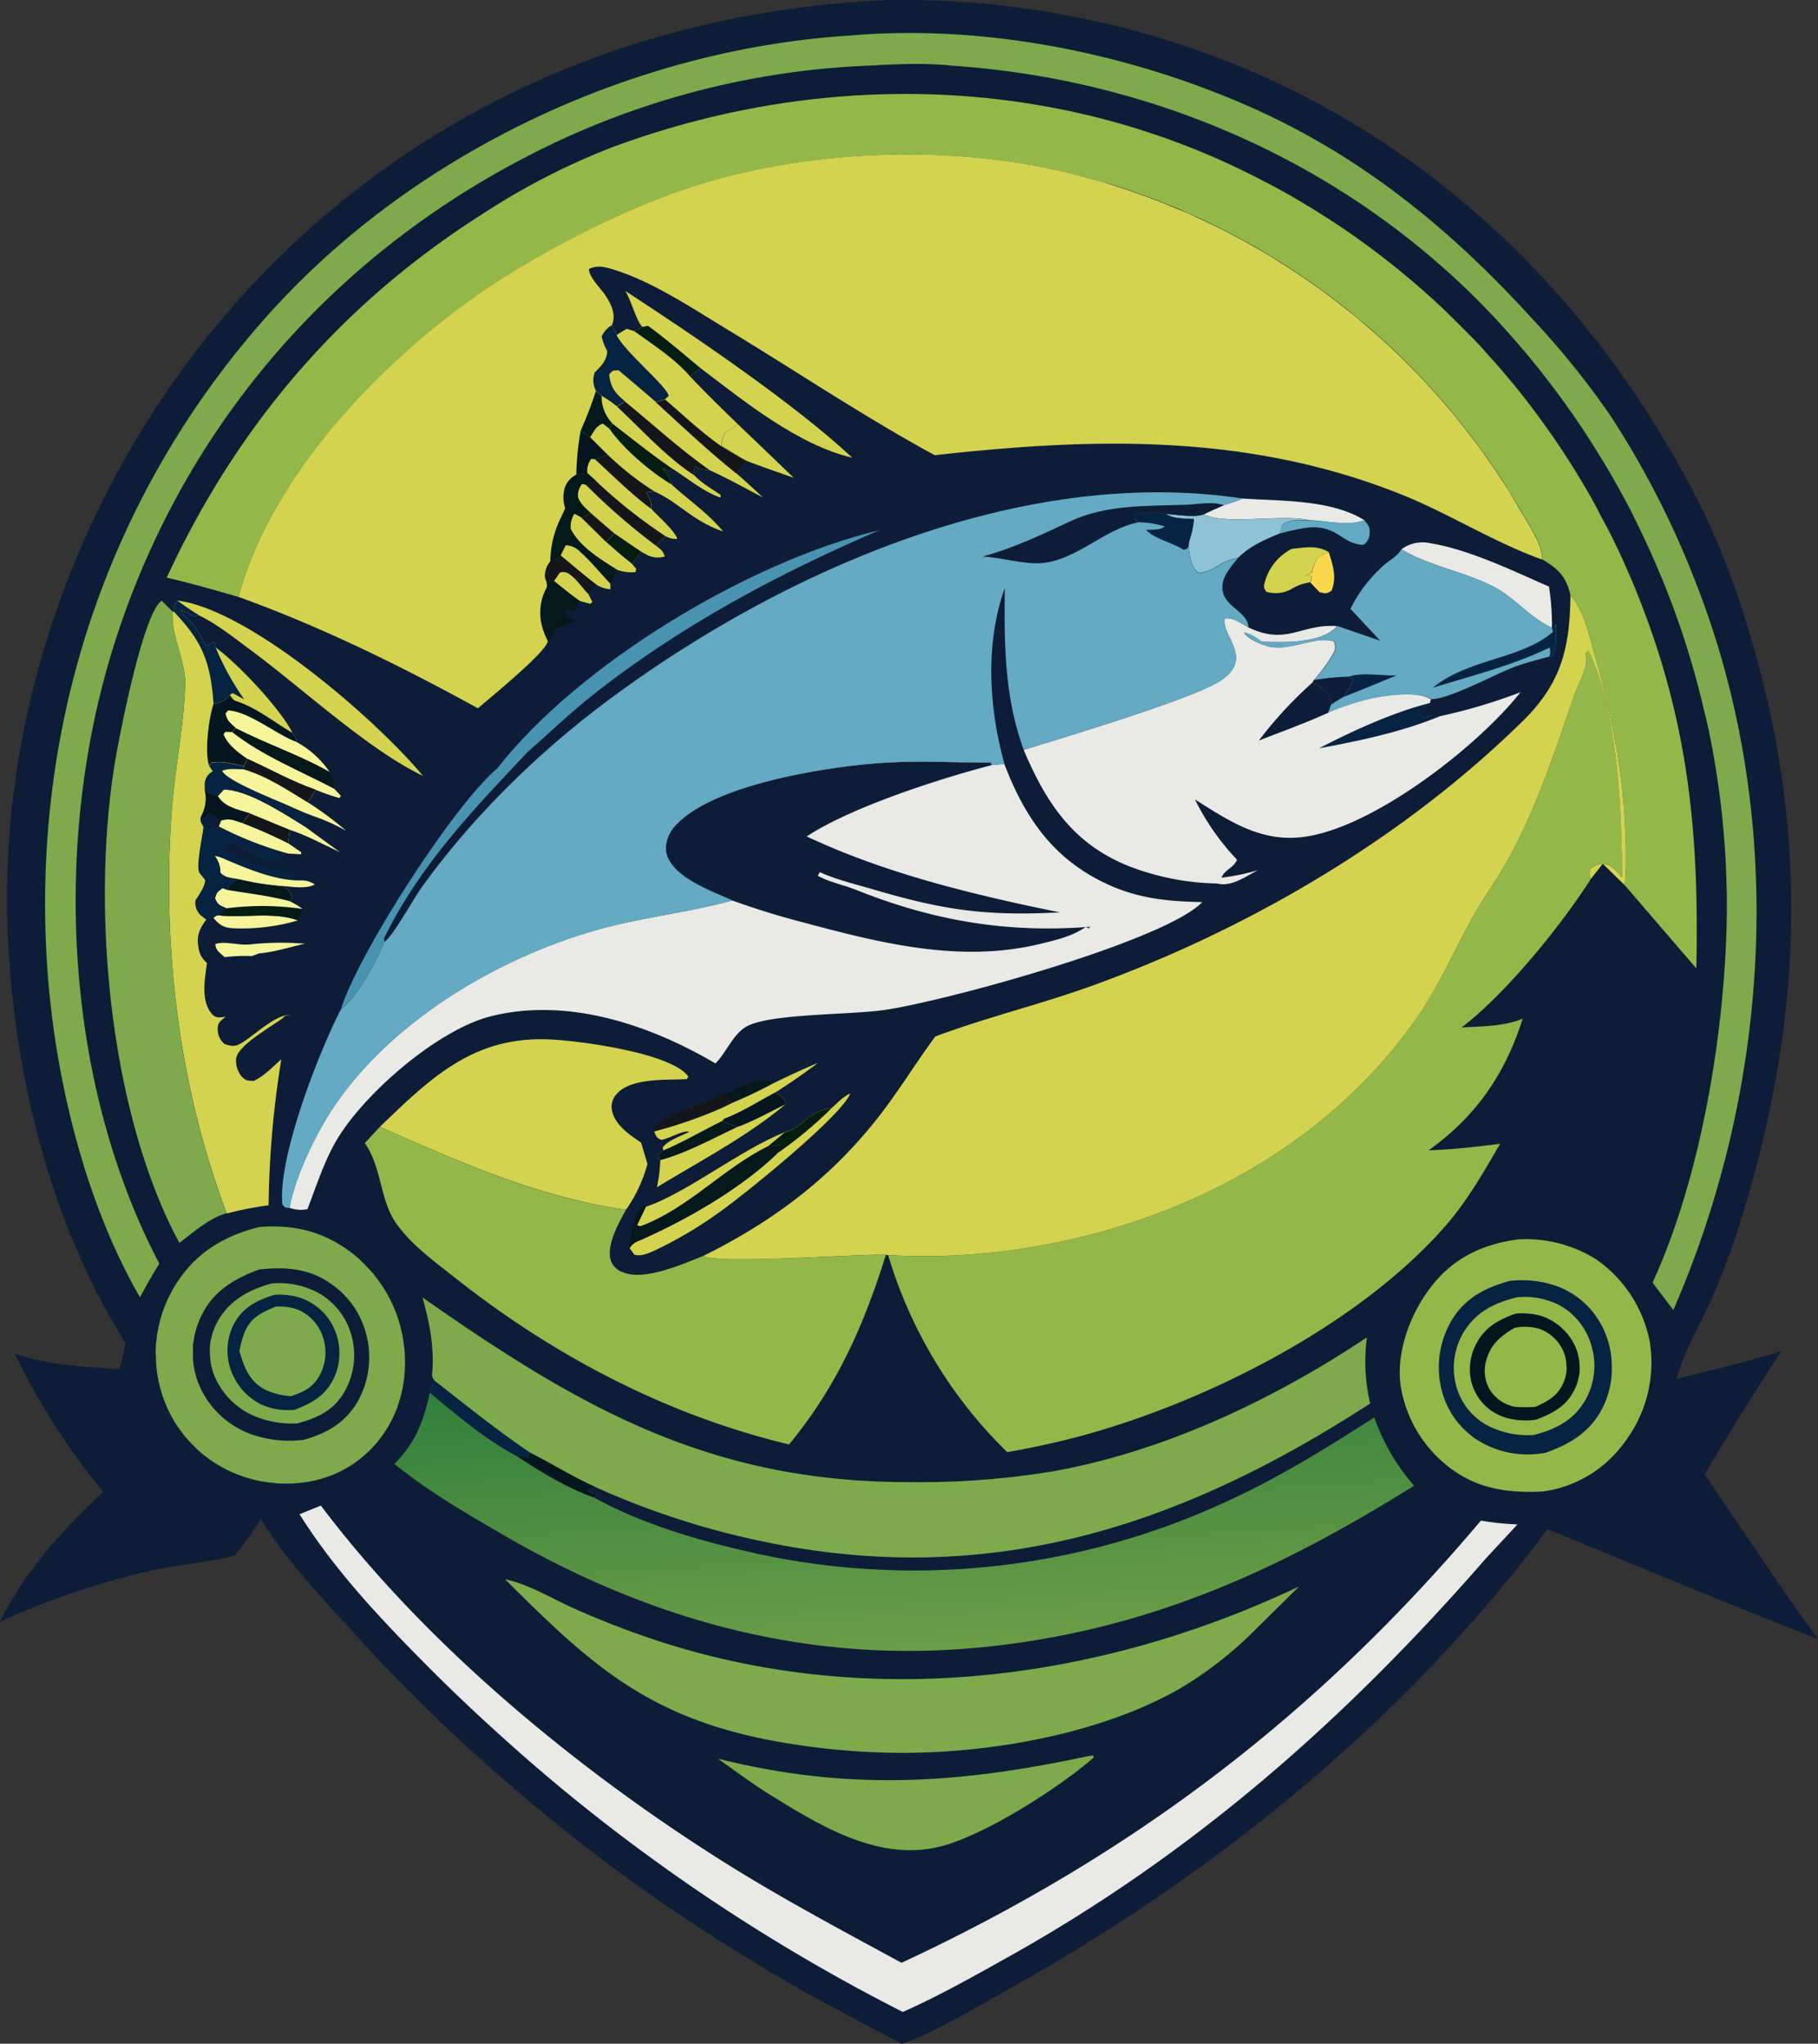
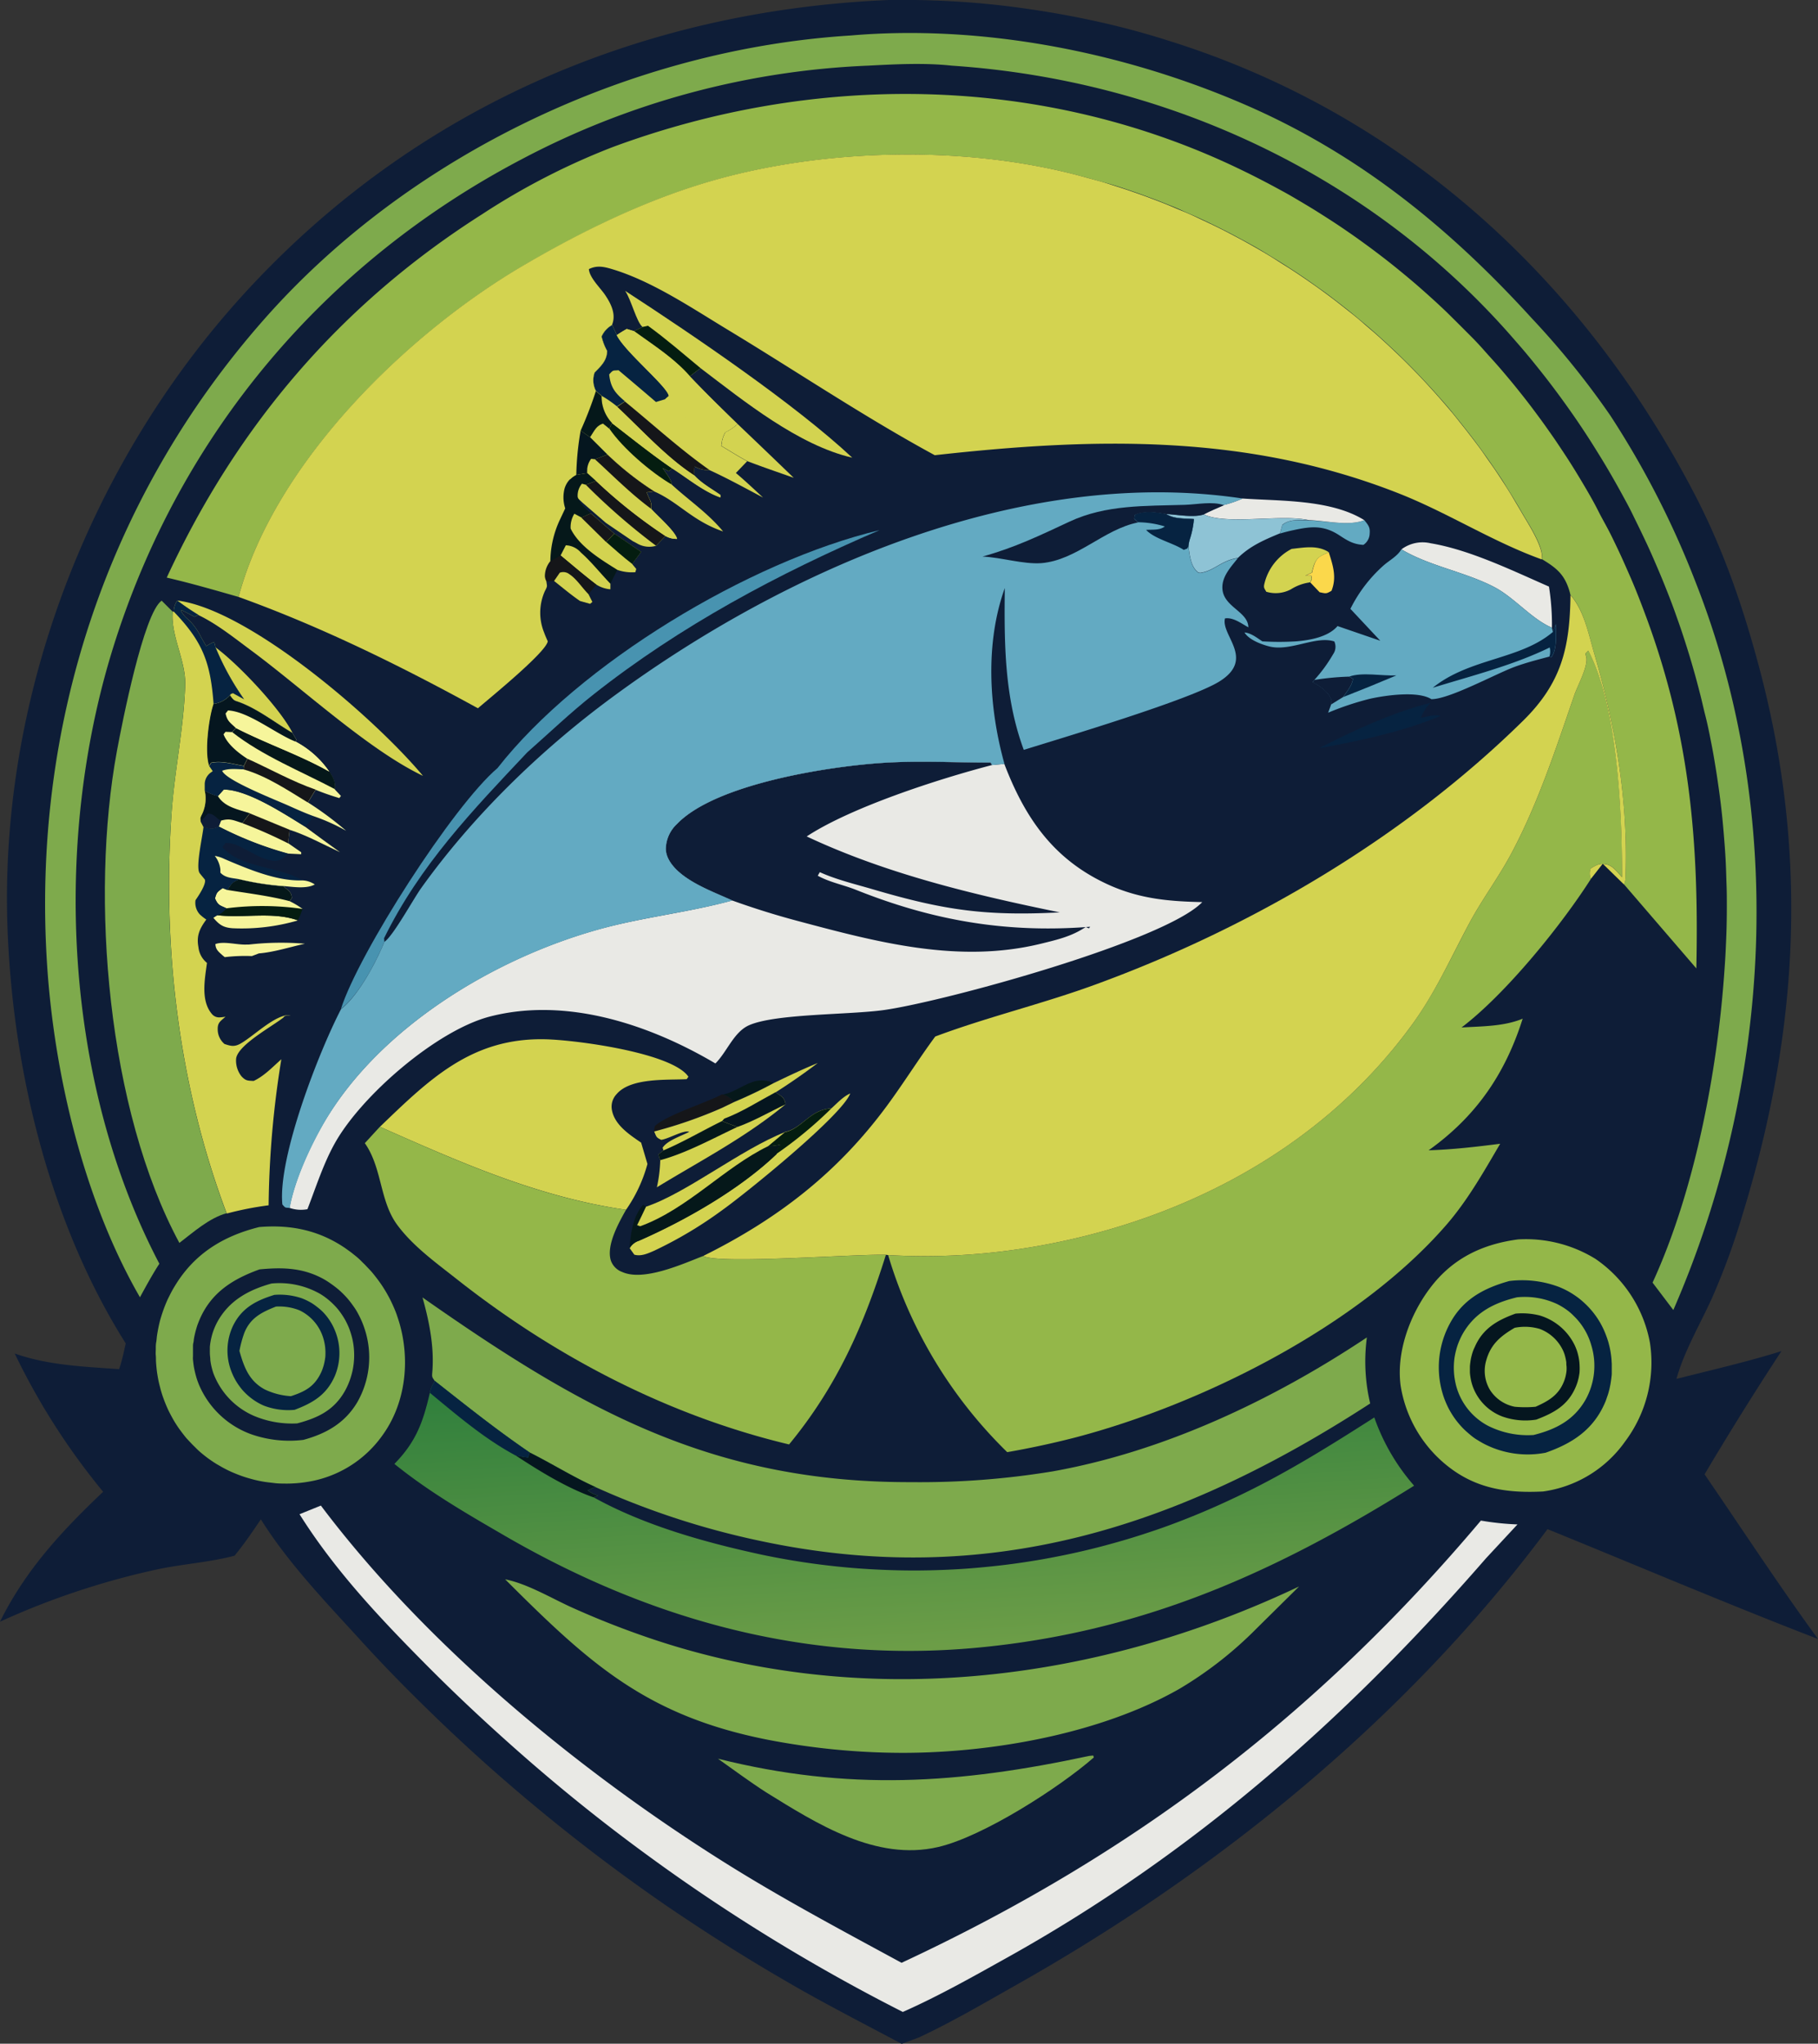
<svg xmlns="http://www.w3.org/2000/svg" viewBox="0 0 388.68 436.97">
  <rect x="0" y="0" width="388.68" height="436.97" fill="#333333" stroke="none" />
  <defs>
    <style>.cls-1{fill:#0e1d37;}.cls-2{fill:#05181a;}.cls-3{fill:#f6f59b;}.cls-4{fill:#fbd84b;}.cls-5{fill:#151619;}.cls-6{fill:#041d10;}.cls-7{fill:#63aac2;}.cls-8{fill:#d3d350;}.cls-9{fill:#e9e9e5;}.cls-10{fill:#05161f;}.cls-11{fill:#062341;}.cls-12{fill:#8ec3d5;}.cls-13{fill:#4893b0;}.cls-14{fill:#7eaa4c;}.cls-15{fill:#94b749;}.cls-16{fill:url(#linear-gradient);}</style>
    <linearGradient id="linear-gradient" x1="191.86" y1="-376.37" x2="195.62" y2="-435.56" gradientTransform="matrix(1, 0, 0, -1, 0, -83.4)" gradientUnits="userSpaceOnUse">
      <stop offset="0" stop-color="#31803d" />
      <stop offset="1" stop-color="#6c9d47" />
    </linearGradient>
  </defs>
  <g id="Слой_2" data-name="Слой 2">
    <g id="Layer_1" data-name="Layer 1">
      <path class="cls-1" d="M190.06,0q7.62-.11,15.21.38T220.4,2q7.53,1.1,14.95,2.77t14.69,4c49.77,15.6,88.22,50.81,112.12,96.63,6.07,11.62,10.21,23.52,13.63,36.13,10.9,40.07,9,78.2-3.14,117.82a152.09,152.09,0,0,1-6.55,18c-2.48,5.53-5.7,10.91-7.46,16.72l-.23.76c7.5-1.91,15.06-3.63,22.45-5.94q-8.52,13-16.43,26.34c8.05,11.75,15.86,23.7,24.25,35.21-19.38-7.48-38.58-15.66-57.83-23.49-29.92,40.18-70,72.85-113.41,97.36-6.91,3.9-13.85,8-21,11.33L192.78,437c-8.67-4.62-17.49-9.11-25.95-14.11q-6.29-3.67-12.44-7.58t-12.14-8q-6-4.14-11.83-8.49t-11.51-8.93q-5.67-4.57-11.17-9.35t-10.81-9.77q-5.31-5-10.43-10.16T76.45,350c-7.2-7.87-15-16.06-20.68-25.15-1.79,2.67-3.58,5.28-5.61,7.77C45,334,39.37,334.38,34.1,335.45A165.15,165.15,0,0,0,0,346.74c5.42-11,13.24-19.43,22.05-27.78A145.56,145.56,0,0,1,3.15,289.4c7.19,2.53,14.79,2.81,22.32,3.34.61-1.77,1-3.67,1.41-5.5C10.85,261.83,3,229.89,1.67,200.06c-2.28-50,17.14-100.95,50.92-137.7C88.73,23.05,137,2.23,190.06,0Z" />
      <path class="cls-2" d="M154.36,234c1.59,0,4.37-1.85,6-2.45a6.1,6.1,0,0,1,5,0,93.41,93.41,0,0,1-8.46,4A4.64,4.64,0,0,0,154.36,234Z" />
      <path class="cls-3" d="M48.05,204.65c-.19-.16-.39-.31-.58-.48-.81-.74-1.37-1.18-1.42-2.31,1.76-.68,4.64.19,6.65.1l.49,0a60.61,60.61,0,0,1,12-.18c-3.15.69-6.66,1.82-9.84,2.07l-1.5.57A37.05,37.05,0,0,0,48.05,204.65Z" />
      <path class="cls-3" d="M46.42,195.67c5.74.71,11.83-.83,17.3,1.12a42.71,42.71,0,0,1-14,1.68c-2-.15-2.85-.74-4.14-2.28Z" />
      <path class="cls-4" d="M284.08,118.06c.89,2.81,1.75,5.36.59,8.26-1.18.69-1.18.58-2.54.31l-2-2.1c.45-.92.38-.44.22-1.44h-1.24l1.41-.66a11.72,11.72,0,0,1,.43-1.59C281.56,119,282.47,118.83,284.08,118.06Z" />
      <path class="cls-5" d="M154.36,234a4.64,4.64,0,0,1,2.57,1.59l-2.65,1.28a97,97,0,0,1-14.51,5.05l.25-1.17C142.76,238.31,150.74,235.88,154.36,234Z" />
      <path class="cls-6" d="M48.41,194.16a60.38,60.38,0,0,1,16.28.13,22.28,22.28,0,0,1-1,2.5c-5.47-1.95-11.56-.41-17.3-1.12A5,5,0,0,0,48.41,194.16Z" />
      <path class="cls-7" d="M291.69,111.21c.77,1,1.26,1.46,1.14,2.81a3,3,0,0,1-1.34,2.48c-2.19-.11-3.44-.93-5.2-2.08-3.31-2.15-6-1.89-9.75-1.07-1,.21-1.93.45-2.88.73l.48-1.8c1.6-1.38,3.65-1,5.69-1C283.4,111.3,288.34,112.56,291.69,111.21Z" />
      <path class="cls-8" d="M157.69,90.65q6,5.71,12,11.51c-3.29-1.17-6.62-2.29-9.88-3.55-1.89-1-3.72-2.18-5.56-3.26a6.53,6.53,0,0,1,.83-2.92,11.63,11.63,0,0,0,2.09-1.31Z" />
      <path class="cls-3" d="M46.56,170.22l1.26-1.4c5.1,0,13,5.24,17.36,7.91q3.73,2.76,7.51,5.48c-3.52-1.63-7.08-3.6-10.77-4.79l-8.51-3.5C50.89,173.11,48,172.62,46.56,170.22Z" />
      <path class="cls-8" d="M46.06,138.4c4.88,3.59,13.78,13,16.49,18.31-3.87-2.24-7.79-5.43-12-6.79-.75-.24-.89-.66-1.38-1.26.16-.37,0-.15.62-.47l2.39,1.31A57.3,57.3,0,0,1,46.06,138.4Z" />
-       <path class="cls-2" d="M116.83,124.29l1.63-.07c1.82,1.44,3.62,3,5.53,4.28l-1.32,2.06-1.62-.48-.44.71a2.32,2.32,0,0,0,1.78,1.7,4.3,4.3,0,0,0,1.13.18l-.23.72,0-.57a24.6,24.6,0,0,0-4.26,1.64c-.66.46-.84,1.93-1.91,2.69-.27-.61-.55-1.22-.77-1.85a11.24,11.24,0,0,1,.17-8.92C117.11,125.26,117,125.44,116.83,124.29Z" />
      <path class="cls-3" d="M51.22,188a58.92,58.92,0,0,0,9.38,1.51c1,.88,1.73,1.16,1.79,2.5l-.47.67a18,18,0,0,1,2.77,1.66,60.38,60.38,0,0,0-16.28-.13c-1.45-.68-1.78-.6-2.45-2.12.37-1.36.49-1.35,1.63-2.21l1,.4C49.57,188.82,49.65,188.58,51.22,188Z" />
      <path class="cls-2" d="M51.22,188a58.92,58.92,0,0,0,9.38,1.51c1,.88,1.73,1.16,1.79,2.5l-.47.67c-4.3-1.13-8.93-1.68-13.32-2.4C49.57,188.82,49.65,188.58,51.22,188Z" />
      <path class="cls-8" d="M276.15,117.36c2.68-.29,5.53-.86,7.93.7-1.61.77-2.52,1-3.17,2.77a11.72,11.72,0,0,0-.43,1.59l-1.41.66h1.24c.16,1,.23.52-.22,1.44A10.12,10.12,0,0,0,276,126a6.9,6.9,0,0,1-5.28.52c-.34-.64-.6-.81-.43-1.57A11.33,11.33,0,0,1,276.15,117.36Z" />
      <path class="cls-8" d="M165.39,231.59c3.12-1.5,6.24-3,9.44-4.3-2.94,2.23-5.91,4.3-9,6.26-3.53,1.88-7.21,4.25-10.95,5.64l-.48.52c-4.16,2-8.29,4.48-12.54,6.29l-.2-.59c.94-1.54,4-2.52,5.7-3.41-1.15-.48-4.43,1.52-6,1.71-1.1-.53-1-.63-1.5-1.78a97,97,0,0,0,14.51-5.05l2.65-1.28A93.41,93.41,0,0,0,165.39,231.59Z" />
      <path class="cls-9" d="M265.65,106.59c8.14.56,18.64.19,25.8,4.48l.24.14c-3.35,1.35-8.29.09-11.86,0-6-1.33-17.74,1.12-22.51-1.25,1.41-.75,2.9-1.35,4.36-2A23.41,23.41,0,0,0,265.65,106.59Z" />
      <path class="cls-3" d="M43.74,169a8.72,8.72,0,0,0,2.82,1.18c1.43,2.4,4.33,2.89,6.85,3.7l8.51,3.5-.34,2.89,2.81,1.95,0,.43-2.76-.14a75.8,75.8,0,0,1-14.82-5.79c-1.47.65-1.76.43-3.29.08l-.6-1.16c0-.87-.12-.63.15-1.29A7.74,7.74,0,0,0,43.74,169Z" />
      <path class="cls-5" d="M53.41,173.92l8.51,3.5-.34,2.89A101.1,101.1,0,0,0,51.81,176Z" />
      <path class="cls-10" d="M43.74,169a8.72,8.72,0,0,0,2.82,1.18c1.43,2.4,4.33,2.89,6.85,3.7l-1.6,2.1c-1.89-.58-2.63-1.08-4.58-.51l-.47,1.25c-1.47.65-1.76.43-3.29.08l-.6-1.16c0-.87-.12-.63.15-1.29A7.74,7.74,0,0,0,43.74,169Z" />
      <path class="cls-1" d="M42.87,175.68l1.64-1.78c1.5.25,1.53.92,2.72,1.61l-.47,1.25c-1.47.65-1.76.43-3.29.08Z" />
      <path class="cls-11" d="M44.73,163.82l.46-.74c2.21-.51,4.74.3,7,.67l-.07.75c4.85,1.37,9.46,4.47,13.72,7.07A70.27,70.27,0,0,1,74,177.63a41.64,41.64,0,0,0-7-3.14,9,9,0,0,1-1.78,2.24c-4.33-2.67-12.26-7.93-17.36-7.91l-1.26,1.4A8.72,8.72,0,0,1,43.74,169c0-.5,0-1,0-1.49A3.12,3.12,0,0,1,45,165.2l.44-.32Z" />
      <path class="cls-3" d="M67,174.49c-1.76-.64-3.49-1.41-5.2-2.18-2.54-1.16-13.51-5.41-14.3-7.51,1.44-.56,3.09-.33,4.62-.3,4.85,1.37,9.46,4.47,13.72,7.07A70.27,70.27,0,0,1,74,177.63,41.64,41.64,0,0,0,67,174.49Z" />
      <path class="cls-8" d="M126.14,93.47c.87-1.25,1.29-2.45,2.79-2.91l1.34,1.08.58-1.2c4.25,3.27,8.47,6.64,12.88,9.69l-.75.62-1.31-.66c.63,1,1.87,2.37,1.92,3.5,3.61,3.32,7.6,6,10.77,9.76l.24.28c-6.56-2.23-9.56-6.3-14.73-8.55a65,65,0,0,1-10-7.88Q128,95.33,126.14,93.47Z" />
      <path class="cls-6" d="M130.27,91.64l.58-1.2c4.25,3.27,8.47,6.64,12.88,9.69l-.75.62-1.31-.66c.63,1,1.87,2.37,1.92,3.5C139.17,101,133.18,95.89,130.27,91.64Z" />
      <path class="cls-8" d="M154.84,239.19c3.74-1.39,7.42-3.76,10.95-5.64,1.15.81,1.91,1,2.14,2.43,0,.05,0,.1,0,.15-8.55,7.08-18.1,12-27.49,17.73a31,31,0,0,0,.72-5.8,6,6,0,0,1-.36-1.25l1-.81c4.25-1.81,8.38-4.24,12.54-6.29Z" />
      <path class="cls-2" d="M154.36,239.71c1.1.43,2.19.86,3.31,1.24-5.29,2.47-10.88,5.58-16.52,7.11a6,6,0,0,1-.36-1.25l1-.81C146.07,244.19,150.2,241.76,154.36,239.71Z" />
      <path class="cls-10" d="M154.84,239.19c3.74-1.39,7.42-3.76,10.95-5.64,1.15.81,1.91,1,2.14,2.43,0,.05,0,.1,0,.15-3.34,1.58-6.79,3.59-10.25,4.82-1.12-.38-2.21-.81-3.31-1.24Z" />
      <path class="cls-8" d="M177.73,237c1.22-1.09,2.55-2.57,4.05-3.2-1.83,4.79-22.4,21.39-27.22,24.83a87.7,87.7,0,0,1-14.68,8.78c-1.32.58-2.83,1.28-4.27.85l-1-1.4a3.56,3.56,0,0,1,2-1.6c9.92-4.35,21.53-11,29.44-18.55,0-1.11.25-1.14.87-2a10.72,10.72,0,0,1-2,.32l-.7,0,3.58-3C171.45,241.35,173.2,237.19,177.73,237Z" />
      <path class="cls-6" d="M167.8,242.08c3.65-.73,5.4-4.89,9.93-5.07A87.91,87.91,0,0,1,166,246.72c0-1.11.25-1.14.87-2a10.72,10.72,0,0,1-2,.32l-.7,0Z" />
      <path class="cls-9" d="M299.62,117.46a7.54,7.54,0,0,1,6.26-1.3c8.35,1.39,17.53,5.87,25.28,9.26a51.79,51.79,0,0,1,.64,8.79c-4.33-1.83-8-6.42-12.33-8.69C313.17,122.24,305.64,121.06,299.62,117.46Z" />
      <path class="cls-12" d="M249.25,109.87c2.32.13,5.9.82,8.07.11,4.77,2.37,16.51-.08,22.51,1.25-2,0-4.09-.33-5.69,1l-.48,1.8c-3.36,1.4-6.36,2.67-9,5.26-3.36.46-5.12,2.71-7.75,3.12a.87.87,0,0,1-1-.27c-1.37-1.18-1.58-3.68-1.83-5.36a7.54,7.54,0,0,1,.34-1.67,19,19,0,0,0,.83-4.15c-1.68-.15-3.94,0-5.44-.82C249.62,110.09,249.44,110,249.25,109.87Z" />
      <path class="cls-11" d="M46.76,176.76a75.8,75.8,0,0,0,14.82,5.79c-1.17,1-1.63,1.64-3.25,1.48-3.45-.34-7.13-4-10.14-3.8l-.62.92c3.81,4.45,12.39,4.12,17.09,7.1a5.09,5.09,0,0,1,2.64.87c-1.79,1-4.74.5-6.7.34A58.92,58.92,0,0,1,51.22,188c-1.57.63-1.65.87-2.62,2.28l-1-.4c-1.14.86-1.26.85-1.63,2.21.67,1.52,1,1.44,2.45,2.12a5,5,0,0,1-2,1.51l-.83.52-1.46.42a10.08,10.08,0,0,1-1.43-1.14,3.68,3.68,0,0,1-.88-3c.48-.78,2.29-3.44,2-4.4,0-.06-1.13-1.4-1.18-1.49-.77-1.43.71-7.87.88-9.74C45,177.19,45.29,177.41,46.76,176.76Z" />
      <path class="cls-3" d="M51.22,188c-1.54-.3-3-.24-4.1-1.41,0-.22,0-.44,0-.66A5.71,5.71,0,0,0,45.92,183a7.38,7.38,0,0,1,2.1.68c5,2.13,11.17,4.76,16.64,4.56a5.09,5.09,0,0,1,2.64.87c-1.79,1-4.74.5-6.7.34A58.92,58.92,0,0,1,51.22,188Z" />
      <path class="cls-2" d="M138.12,258c8.52-2.82,20.28-12.24,29.68-15.93l-3.58,3,.7,0a10.72,10.72,0,0,0,2-.32c-.62.86-.83.89-.87,2-7.91,7.59-19.52,14.2-29.44,18.55a3.56,3.56,0,0,0-2,1.6c.18-3.08.74-6.94,2.89-9.3Z" />
      <path class="cls-8" d="M138.12,258c8.52-2.82,20.28-12.24,29.68-15.93l-3.58,3c-9.4,4.56-17.23,13.44-27.35,17.12l-.66-.23C136.86,260.65,137.5,259.33,138.12,258Z" />
      <path class="cls-8" d="M37.9,128.4c15.3,1.9,42.25,25.16,52.53,37.49C78.78,160.34,64.58,147.11,53.6,139c-3.53-2.62-7.21-5.59-11.18-7.49A52.71,52.71,0,0,1,37.9,128.4Z" />
-       <path class="cls-8" d="M129.88,97.2a65,65,0,0,0,10,7.88l-1.64.17c.23.59.48,1.14.74,1.71a2.9,2.9,0,0,1,.21,1.81c1.35,1.52,5.16,4.8,5.57,6.45a4.68,4.68,0,0,1-2.49-.62l-2,2.09c1,.84,1.46,1,1.85,2.3a5.14,5.14,0,0,1-4.19-.57l-.82-.43-5.73-3.9-5-4.32c-1.11-1.07-2.31-2-2.81-3.5a3.94,3.94,0,0,1,.91-2.85l.83.23,2.18-.82-1.87-1.68a4.2,4.2,0,0,1,.83-3.06l.83.1Z" />
+       <path class="cls-8" d="M129.88,97.2a65,65,0,0,0,10,7.88l-1.64.17c.23.59.48,1.14.74,1.71a2.9,2.9,0,0,1,.21,1.81c1.35,1.52,5.16,4.8,5.57,6.45a4.68,4.68,0,0,1-2.49-.62l-2,2.09a5.14,5.14,0,0,1-4.19-.57l-.82-.43-5.73-3.9-5-4.32c-1.11-1.07-2.31-2-2.81-3.5a3.94,3.94,0,0,1,.91-2.85l.83.23,2.18-.82-1.87-1.68a4.2,4.2,0,0,1,.83-3.06l.83.1Z" />
      <path class="cls-5" d="M125.25,103.65l2.18-.82a109.19,109.19,0,0,0,14.83,11.77l-2,2.09A138.66,138.66,0,0,1,125.25,103.65Z" />
      <path class="cls-8" d="M129.88,97.2a65,65,0,0,0,10,7.88l-1.64.17c.23.59.48,1.14.74,1.71a2.9,2.9,0,0,1,.21,1.81c1.35,1.52,5.16,4.8,5.57,6.45a4.68,4.68,0,0,1-2.49-.62,109.19,109.19,0,0,1-14.83-11.77l-1.87-1.68a4.2,4.2,0,0,1,.83-3.06l.83.1Z" />
      <path class="cls-5" d="M129.88,97.2a65,65,0,0,0,10,7.88l-1.64.17c.23.59.48,1.14.74,1.71a2.9,2.9,0,0,1,.21,1.81c-4.26-3.13-8.08-7-12-10.58Z" />
      <path class="cls-8" d="M137.37,69.91c-1.3-1.08-2.39-5.75-3.71-7.72,14.48,9.42,36.22,24.15,48.55,35.67-11.5-2.65-23.15-12.09-32.44-19.15l-2.28,1.73c-3.37-3.85-7.8-6.68-11.93-9.64Z" />
      <path class="cls-6" d="M137.37,69.91l1.16-.26c3.89,2.82,7.54,6,11.24,9.06l-2.28,1.73c-3.37-3.85-7.8-6.68-11.93-9.64Z" />
      <path class="cls-2" d="M125.56,101.15l1.87,1.68-2.18.82-.83-.23a3.94,3.94,0,0,0-.91,2.85c.5,1.51,1.7,2.43,2.81,3.5l5,4.32,5.73,3.9-1.91,2.6.88,1.06-.19.69a9.3,9.3,0,0,1-3.85-.49l-1.51,3V126a6.58,6.58,0,0,1-3-1l-1.66,2,.84,1.66-.49.41L124,128.5c-1.91-1.32-3.71-2.84-5.53-4.28l-1.63.07a2.56,2.56,0,0,1-.31-1.07,5.07,5.07,0,0,1,1.17-3.21,21.3,21.3,0,0,1,2-8.77l1.18-2.51a7.54,7.54,0,0,1-.15-4.21,4.8,4.8,0,0,1,2.52-3Z" />
      <path class="cls-8" d="M119.85,118.77l1.12-2.18a4.5,4.5,0,0,1,3.23,1.56c2.21,1.94,4.23,4.52,6.3,6.65V126a6.58,6.58,0,0,1-3-1C124.87,123,122.37,120.85,119.85,118.77Z" />
      <path class="cls-5" d="M119.85,118.77c2.52,2.08,5,4.23,7.62,6.23l-1.66,2,.84,1.66-.49.41L124,128.5c-1.91-1.32-3.71-2.84-5.53-4.28l-1.63.07a2.56,2.56,0,0,1-.31-1.07,5.07,5.07,0,0,1,1.17-3.21Z" />
      <path class="cls-8" d="M118.46,124.22l1.22-1.77a2.11,2.11,0,0,1,2.06.33c1.54,1,2.74,2.94,4.07,4.26l.84,1.66-.49.41L124,128.5C122.08,127.18,120.28,125.66,118.46,124.22Z" />
      <path class="cls-8" d="M132,121.85c-3.55-2.22-8.15-5-10-8.83a5.39,5.39,0,0,1,.8-3.18l1.53.82,2-.89,5,4.32,5.73,3.9-1.91,2.6.88,1.06-.19.69A9.3,9.3,0,0,1,132,121.85Z" />
      <path class="cls-5" d="M126.32,109.77l5,4.32-1.75,1.79-5.3-5.22Z" />
      <path class="cls-6" d="M131.35,114.09l5.73,3.9-1.91,2.6c-1.93-1.49-3.74-3.1-5.57-4.71Z" />
      <path class="cls-3" d="M49.14,148.66c.49.6.63,1,1.38,1.26,4.24,1.36,8.16,4.55,12,6.79l.87,1.47-.25.37A20.19,20.19,0,0,1,70.4,165c.82,1.36,1.32,2.12,1.18,3.79l1.31,1.39-.34.46a53.17,53.17,0,0,1-5.06-1.77l-1.69,2.74c-4.26-2.6-8.87-5.7-13.72-7.07l.07-.75c-2.22-.37-4.75-1.18-7-.67l-.46.74c-1-2.91-.06-10.46.91-13.32A5.72,5.72,0,0,0,49.14,148.66Z" />
      <path class="cls-5" d="M52.92,162.24c4.73,2.13,9.69,4.92,14.57,6.59l-1.69,2.74c-4.26-2.6-8.87-5.7-13.72-7.07l.07-.75Z" />
      <path class="cls-2" d="M50.45,155.66c6.49,3.35,13.64,5.75,20,9.3.82,1.36,1.32,2.12,1.18,3.79-7.18-3.8-15.57-7.15-22-12.22Z" />
      <path class="cls-3" d="M50.45,155.66c-1.23-1.16-1.84-1.44-2.19-3.11l.52-.65c4.42.22,10.12,4.95,14.39,6.65A20.19,20.19,0,0,1,70.4,165C64.09,161.41,56.94,159,50.45,155.66Z" />
      <path class="cls-10" d="M49.14,148.66c.49.6.63,1,1.38,1.26,4.24,1.36,8.16,4.55,12,6.79l.87,1.47-.25.37c-4.27-1.7-10-6.43-14.39-6.65l-.52.65c.35,1.67,1,1.95,2.19,3.11l-.83.87-1.38-.06-.42.54c.85,2.16,3.2,4,5.1,5.23l-.77,1.51c-2.22-.37-4.75-1.18-7-.67l-.46.74c-1-2.91-.06-10.46.91-13.32A5.72,5.72,0,0,0,49.14,148.66Z" />
      <path class="cls-13" d="M188.05,113.35c-21.64,9.28-42.61,20.47-61.15,35.12-4.94,3.9-9.47,8.24-14.18,12.4C101,173.3,89.76,185,82.11,200.61l.07.77c-1.74,4.3-5.54,11.5-9.29,14.34,3.77-11.9,24-43.46,33.47-51.49C123.8,141.93,160.15,120,188.05,113.35Z" />
      <path class="cls-8" d="M127.4,83.61a4.94,4.94,0,0,1-.28-3.91c1.35-1.4,2.67-2.57,2.67-4.66a11.2,11.2,0,0,1-1.12-3.12,5.16,5.16,0,0,1,2.22-2.44l1,2.18A25.43,25.43,0,0,1,134,70.34l1.53.46c4.13,3,8.56,5.79,11.93,9.64,3.31,3.5,6.75,6.85,10.2,10.21l-.55.47a11.63,11.63,0,0,1-2.09,1.31,6.53,6.53,0,0,0-.83,2.92c1.84,1.08,3.67,2.28,5.56,3.26l-2.42,2.52c2,1.69,3.89,3.48,5.8,5.25-3.78-2-7.54-4.08-11.43-5.86-.25,0-.49,0-.73,0a6.71,6.71,0,0,1-2.48-.77,5,5,0,0,0,0,2c1.48,1.62,3.71,2.85,5.52,4.12l0,.51c-3.66-1.29-7-4.11-10.28-6.19-4.41-3-8.63-6.42-12.88-9.69a8.13,8.13,0,0,1-2.23-5.77Z" />
-       <path class="cls-5" d="M140.2,86l2-.6c3.92,3.35,7.79,7,12,10,1.84,1.08,3.67,2.28,5.56,3.26l-2.42,2.52C151.39,96.43,145.8,91.12,140.2,86Z" />
      <path class="cls-5" d="M133.61,85.85c6,4.9,11.76,10.2,18.12,14.67-.25,0-.49,0-.73,0a6.71,6.71,0,0,1-2.48-.77,5,5,0,0,0,0,2c-5.95-3.82-11.41-9.9-16.6-14.75Z" />
      <path class="cls-8" d="M128.62,84.67a24,24,0,0,1,3.29,2.27c5.19,4.85,10.65,10.93,16.6,14.75,1.48,1.62,3.71,2.85,5.52,4.12l0,.51c-3.66-1.29-7-4.11-10.28-6.19-4.41-3-8.63-6.42-12.88-9.69A8.13,8.13,0,0,1,128.62,84.67Z" />
      <path class="cls-11" d="M127.4,83.61a4.94,4.94,0,0,1-.28-3.91c1.35-1.4,2.67-2.57,2.67-4.66a11.2,11.2,0,0,1-1.12-3.12,5.16,5.16,0,0,1,2.22-2.44l1,2.18c1.75,3.57,10.83,11,11.13,13l-.78.69-2,.6q-4-3.43-8-6.79c-1.24.12-1.09-.13-2,.9.32,2.82,1.24,3.93,3.37,5.75l-1.7,1.09a24,24,0,0,0-3.29-2.27Z" />
      <path class="cls-8" d="M131.84,71.66A25.43,25.43,0,0,1,134,70.34l1.53.46c4.13,3,8.56,5.79,11.93,9.64,3.31,3.5,6.75,6.85,10.2,10.21l-.55.47a11.63,11.63,0,0,1-2.09,1.31,6.53,6.53,0,0,0-.83,2.92c-4.24-2.93-8.11-6.61-12-10l.78-.69C142.67,82.61,133.59,75.23,131.84,71.66Z" />
      <path class="cls-14" d="M232.84,375.44l.88-.09.14.41c-7.29,6.39-23.66,16.93-33.31,19.16-13.29,3.08-25.93-5-36.76-11.7-3.51-2.26-6.89-4.78-10.3-7.19C181.32,383,205,381.42,232.84,375.44Z" />
      <path class="cls-7" d="M288.71,130.18a30.73,30.73,0,0,1,7-9.2c1.31-1.18,3-2,3.9-3.52,6,3.6,13.55,4.78,19.85,8.06,4.34,2.27,8,6.86,12.33,8.69l.22.91.63-1.69c-.07,2.36.35,5.07-.92,7.06l-.45-.11c-2.52.67-5.1,1.33-7.55,2.24-4.09,1.53-13.92,6.91-17.7,6.87-2.91-1.83-9.83-.81-13.11-.09a62.06,62.06,0,0,0-9,3l.66-1.79.07-.93c-.62-1.77-2.42-3-4-3.8l.38-.52a32,32,0,0,0,4-5.49,2.74,2.74,0,0,0,.25-2.72c-3.93-1.28-9.38,2.18-13.84,1.08-1.68-.41-4.44-1.43-5.36-3,1.42.12,2.65,1.15,3.82,1.9a59.63,59.63,0,0,0,7.2,0c2.94-.24,6.87-.92,8.87-3.27l9.14,3.14Z" />
      <path class="cls-11" d="M288.45,144.67c2.71-1,7.07-.12,10.09-.26q-5.66,2.4-11.37,4.63c.79-1.17,1.92-2.46,2.09-3.9Z" />
      <path class="cls-1" d="M281,145.38a57.5,57.5,0,0,1,7.43-.71l.81.47c-.17,1.44-1.3,2.73-2.09,3.9l-2.58,1.59.07-.93c-.62-1.77-2.42-3-4-3.8Z" />
      <path class="cls-11" d="M332,135.12l.63-1.69c-.07,2.36.35,5.07-.92,7.06l-.45-.11a3.67,3.67,0,0,0,.06-1.94c-7.79,3.81-16.75,6.07-25,8.61C314.18,140.69,325,141.09,332,135.12Z" />
      <path class="cls-8" d="M37.15,130.77a4.21,4.21,0,0,1,.75-2.37,52.71,52.71,0,0,0,4.52,3.06l-.83.43c-.91-.49-1.83-1-2.75-1.43l-.18.12a6.29,6.29,0,0,0,1.64,1.91A13.21,13.21,0,0,1,43,136.26c.35.63.72,1.25,1.09,1.88l.52-.3a6,6,0,0,1,1.2-.58l.27,1.14a57.3,57.3,0,0,0,6.09,11.1l-2.39-1.31c-.6.32-.46.1-.62.47a5.72,5.72,0,0,1-3.5,1.84c-1,2.86-2,10.41-.91,13.32l.73,1.06-.44.32a3.12,3.12,0,0,0-1.27,2.35c0,.5,0,1,0,1.49a7.74,7.74,0,0,1-.72,5.35c-.27.66-.18.42-.15,1.29l.6,1.16c-.17,1.87-1.65,8.31-.88,9.74,0,.09,1.16,1.43,1.18,1.49.34,1-1.47,3.62-2,4.4a3.68,3.68,0,0,0,.88,3,10.08,10.08,0,0,0,1.43,1.14c-1.41,1.92-2.14,3.44-1.69,5.87a5,5,0,0,0,1.83,3.4c-.45,3.4-1.37,8,1,10.86a2,2,0,0,0,1.69.79,9.34,9.34,0,0,0,1.27-.15c-1.15,1.05-1.74,1.25-1.66,2.92A4.1,4.1,0,0,0,48,223.22c1.28.41,2,.65,3.27,0,2.89-1.56,7.72-6.55,10.88-6.16-.56.05-1,0-1.48.35,0,0,0,.07,0,.09-2.36,1.91-9.79,5.87-10.19,8.84a5.41,5.41,0,0,0,1.14,3.78c.93,1,1.34.93,2.61,1,2.27-1.06,4.07-3,5.92-4.64a206.81,206.81,0,0,0-2.72,31.23,68.06,68.06,0,0,0-8.95,1.76C38.24,232.34,34.7,202.76,36.67,174c.62-9.17,2.62-18.31,2.92-27.47.17-5.34-3.11-10.51-2.67-15.76Z" />
      <path class="cls-11" d="M37.15,130.77a4.21,4.21,0,0,1,.75-2.37,52.71,52.71,0,0,0,4.52,3.06l-.83.43c-.91-.49-1.83-1-2.75-1.43l-.18.12a6.29,6.29,0,0,0,1.64,1.91A13.21,13.21,0,0,1,43,136.26c.35.63.72,1.25,1.09,1.88l.52-.3a6,6,0,0,1,1.2-.58l.27,1.14a57.3,57.3,0,0,0,6.09,11.1l-2.39-1.31c-.6.32-.46.1-.62.47a5.72,5.72,0,0,1-3.5,1.84C45,141.6,43.32,137.19,37.15,130.77Z" />
      <path class="cls-8" d="M81.23,240.92c10.66-10.26,19.66-19.08,35.4-18.71,6.5.16,25.72,2.73,30.15,7.5a6.4,6.4,0,0,1,.4.51l-.37.52c-4.24.22-12-.35-15,3.22a3.88,3.88,0,0,0-1,3.3c.54,3.24,3.76,5.34,6.26,7.05l1.35,4.56a31.49,31.49,0,0,1-4.58,9.8C115.21,256,98.33,248.51,81.23,240.92Z" />
      <path class="cls-14" d="M38.35,265.75C23,237.29,19.19,192,25,160.56c1.1-5.95,5.73-29.5,9.56-32.13l2.36,2.36c-.44,5.25,2.84,10.42,2.67,15.76-.3,9.16-2.3,18.3-2.92,27.47-2,28.74,1.57,58.32,11.75,85.39C44.71,260.44,41.36,263.45,38.35,265.75Z" />
      <path class="cls-14" d="M108,337.68c4.72.93,9.82,4,14.22,6q7.05,3.18,14.34,5.76c46.51,16.58,97.1,10.67,141.17-10.23l-9.1,9a82.1,82.1,0,0,1-16.47,12.88c-16.78,9.58-39.94,13.67-59,13.69q-7.27,0-14.52-.7T164.24,372C138.23,366.88,126.11,355.78,108,337.68Z" />
      <path class="cls-15" d="M324.56,265a28.33,28.33,0,0,1,16.52,4.15,27.79,27.79,0,0,1,11.67,17.95,28.14,28.14,0,0,1-5.32,21.12,25.81,25.81,0,0,1-17.53,10.68c-7.29.36-13.8-.46-19.84-5a27.41,27.41,0,0,1-10.6-17.56c-1-7.24,2-15.33,6.38-21.06C310.61,269,317,266,324.56,265Z" />
      <path class="cls-11" d="M322.67,273.9a22.39,22.39,0,0,1,10.52,1.22,17.58,17.58,0,0,1,3.19,1.64c.5.33,1,.68,1.45,1.05s.91.78,1.34,1.2a18.24,18.24,0,0,1,2.29,2.76c.33.5.64,1,.92,1.54a17,17,0,0,1,.76,1.62c.13.3.24.61.35.91s.21.61.31.92.17.63.25.94.15.64.21.95.11.64.16,1,.08.65.11,1l.06,1c0,.32,0,.65,0,1s0,.65,0,1-.05.65-.09,1-.09.64-.14,1-.12.64-.19,1-.15.63-.23.94-.18.62-.29.93-.21.61-.32.92-.25.6-.38.89c-2.53,5.54-7,8.36-12.51,10.28a20.28,20.28,0,0,1-13.12-1.88c-.53-.27-1-.57-1.54-.89s-1-.68-1.44-1.05-.9-.76-1.33-1.18-.82-.86-1.2-1.31a16.63,16.63,0,0,1-1.07-1.43c-.33-.49-.64-1-.92-1.52s-.53-1.06-.76-1.61a17.55,17.55,0,0,1-.6-1.67,19.71,19.71,0,0,1,1.6-15.24C312.89,277.67,317.42,275.37,322.67,273.9Z" />
      <path class="cls-15" d="M324.32,277.38a16.43,16.43,0,0,1,8.63,1.46c.43.22.86.46,1.27.72a13.78,13.78,0,0,1,1.2.85,12.47,12.47,0,0,1,1.09,1,12.79,12.79,0,0,1,1,1.08,14.18,14.18,0,0,1,.87,1.17q.4.61.75,1.26a14.36,14.36,0,0,1,1.08,2.71A14.92,14.92,0,0,1,339,299.25c-2.51,4.41-6.39,6.38-11.13,7.57a18.86,18.86,0,0,1-9.8-2,13.66,13.66,0,0,1-6.81-8.75c-.11-.47-.21-1-.28-1.44a14.15,14.15,0,0,1-.14-1.46,14.42,14.42,0,0,1,0-1.47,14.15,14.15,0,0,1,.14-1.46q.12-.74.3-1.44a14.28,14.28,0,0,1,.43-1.41q.26-.69.57-1.35a13.43,13.43,0,0,1,.7-1.29C315.62,280.46,319.55,278.54,324.32,277.38Z" />
      <path class="cls-10" d="M324,280.87a15.4,15.4,0,0,1,5.2.4,12.2,12.2,0,0,1,7.47,6.37c.16.34.3.69.43,1.05a10.22,10.22,0,0,1,.31,1.08,10.53,10.53,0,0,1,.3,2.24,10.66,10.66,0,0,1,0,1.13c0,.38-.08.75-.14,1.12s-.16.74-.26,1.1a10.48,10.48,0,0,1-.38,1.07c-1.65,4-4.62,5.63-8.48,7.1a14.72,14.72,0,0,1-7.3-.68,10.77,10.77,0,0,1-6.15-6.07,10.28,10.28,0,0,1-.6-2.17,10.89,10.89,0,0,1-.14-1.13c0-.37,0-.75,0-1.13s.05-.75.1-1.12a10.78,10.78,0,0,1,.2-1.11c.09-.37.19-.73.31-1.09s.27-.7.42-1C317,284.06,320.09,282.29,324,280.87Z" />
      <path class="cls-15" d="M323.83,283.9a11.16,11.16,0,0,1,5.36.24,9,9,0,0,1,5,4.66,7.77,7.77,0,0,1,.31.8,10.63,10.63,0,0,1,.37,1.69c0,.28,0,.57.05.86a8.25,8.25,0,0,1,0,.86,6,6,0,0,1-.12.85,7.9,7.9,0,0,1-.2.84,7.06,7.06,0,0,1-.29.81c-1.16,2.84-3.3,4.06-6,5.27a23.84,23.84,0,0,1-4.47,0,8.12,8.12,0,0,1-5.26-3.55,7.92,7.92,0,0,1-.8-6.46C318.76,287.35,320.88,285.63,323.83,283.9Z" />
      <path class="cls-14" d="M55.41,262.36c6.72-.56,12.78.67,18.43,4.53l1.18.85,1.14.91c.37.31.73.63,1.09,1s.7.67,1,1,.67.7,1,1.06.63.74.93,1.12.6.77.88,1.16.56.79.82,1.2.52.82.76,1.24.48.85.7,1.28.43.87.63,1.31.39.89.57,1.34.34.91.49,1.37.3.92.43,1.39.25.94.36,1.41.21.95.29,1.43c1.29,7.18,0,14.89-4.3,20.87a24.27,24.27,0,0,1-16,10c-.78.13-1.56.23-2.35.29s-1.57.1-2.35.09-1.58,0-2.36-.1-1.57-.17-2.35-.3-1.54-.29-2.3-.49-1.52-.42-2.27-.68-1.47-.55-2.19-.86-1.43-.67-2.12-1.05l-1.2-.69c-.39-.24-.77-.49-1.15-.75s-.76-.53-1.12-.81-.73-.57-1.08-.87-.69-.6-1-.92-.66-.64-1-1-.63-.67-.94-1-.59-.7-.87-1.06-.56-.74-.83-1.11-.52-.76-.77-1.15-.48-.79-.7-1.19-.44-.81-.65-1.22-.4-.83-.58-1.25-.36-.85-.52-1.28-.32-.87-.46-1.31-.27-.88-.38-1.32-.24-.92-.34-1.38-.18-.92-.26-1.39-.14-.94-.19-1.41-.09-.93-.12-1.41,0-.94-.05-1.41,0-.95,0-1.42,0-.94.09-1.41.1-.94.17-1.41.15-.93.24-1.4.19-.92.3-1.38.24-.91.38-1.36.29-.9.45-1.35.33-.88.51-1.32.37-.87.58-1.29.42-.85.64-1.26.46-.83.71-1.23C41.58,268,47.77,264.27,55.41,262.36Z" />
      <path class="cls-1" d="M55.49,271.41c4.85-.46,9.16-.38,13.57,2a16,16,0,0,1,1.59,1c.51.35,1,.72,1.48,1.11s.93.81,1.36,1.25a16.4,16.4,0,0,1,1.24,1.39c.38.48.75,1,1.09,1.49s.65,1.05.93,1.6a18.12,18.12,0,0,1,.77,1.68c.23.58.43,1.16.61,1.76a19.34,19.34,0,0,1-1.73,15.1c-2.65,4.48-6.65,6.74-11.53,8.07a24.69,24.69,0,0,1-11.28-1.24A19.24,19.24,0,0,1,42.51,296c-.11-.28-.22-.57-.32-.85s-.19-.58-.27-.87-.16-.58-.23-.88-.13-.58-.19-.88-.1-.6-.14-.9-.07-.6-.1-.9,0-.6,0-.91,0-.6,0-.9,0-.61,0-.91,0-.6.08-.9.08-.6.13-.9.11-.59.18-.89.14-.59.22-.88.17-.58.26-.87.2-.57.31-.85.23-.56.35-.84C45.32,276.22,49.91,273.43,55.49,271.41Z" />
      <path class="cls-14" d="M58.05,274.43a17.57,17.57,0,0,1,9.67,1.83A11.38,11.38,0,0,1,69,277a15.25,15.25,0,0,1,2.27,1.87,14.53,14.53,0,0,1,1,1.09c.31.39.6.78.87,1.19a13.59,13.59,0,0,1,.76,1.26c.23.44.44.88.63,1.33a14.35,14.35,0,0,1,.49,1.39c.16.51.29,1,.4,1.55s.18,1.05.23,1.58.07,1.06.07,1.59a15.91,15.91,0,0,1-.34,3.17c-.11.52-.25,1-.41,1.54a15.7,15.7,0,0,1-.56,1.49,14.63,14.63,0,0,1-.71,1.43c-2.35,4.1-5.77,5.69-10.15,6.86a20.9,20.9,0,0,1-9.28-1.62,16.09,16.09,0,0,1-8.66-9.13c-.15-.45-.28-.91-.39-1.37a13.42,13.42,0,0,1-.25-1.41c0-.47-.09-.94-.1-1.42s0-1,0-1.42a12.93,12.93,0,0,1,.2-1.41c.09-.47.21-.93.34-1.39a13.47,13.47,0,0,1,.49-1.34,12.56,12.56,0,0,1,.62-1.28C49.06,278,53.21,275.78,58.05,274.43Z" />
      <path class="cls-11" d="M58.66,276.86a14.67,14.67,0,0,1,5.81.71,13.25,13.25,0,0,1,2.27,1.11,12.05,12.05,0,0,1,1,.72,12.54,12.54,0,0,1,1,.83,11.26,11.26,0,0,1,1.63,1.93,12,12,0,0,1,.66,1.08,11.87,11.87,0,0,1,.54,1.14,12.68,12.68,0,0,1,0,9.86c-1.77,4-4.64,5.7-8.59,7.2a14.56,14.56,0,0,1-6.55-.89,12.46,12.46,0,0,1-1.16-.57,13.11,13.11,0,0,1-2.12-1.48c-.33-.28-.64-.58-.94-.89s-.58-.64-.85-1-.51-.69-.74-1.06a11.27,11.27,0,0,1-.63-1.13c-.19-.38-.36-.78-.52-1.18a12.4,12.4,0,0,1,.4-9.88C51.76,279.61,54.78,278.06,58.66,276.86Z" />
      <path class="cls-14" d="M59,279.36a11.72,11.72,0,0,1,5,.79,9.66,9.66,0,0,1,5,5.6c.11.32.21.65.29,1s.14.66.19,1a11.45,11.45,0,0,1,.09,2c0,.34-.06.67-.11,1s-.13.66-.21,1-.19.65-.31,1a7.66,7.66,0,0,1-.4.93c-1.42,2.86-3.42,3.88-6.34,4.84a15,15,0,0,1-5.59-1.44c-3.35-1.8-4.44-4.75-5.42-8.24A24.59,24.59,0,0,1,52.23,285C53.51,281.78,55.94,280.57,59,279.36Z" />
      <path class="cls-9" d="M68.6,321.91c22.18,29.44,54.15,55.95,85.15,75.58,12.6,8,25.91,15.07,39,22.18,49.36-23,88.78-52.95,123.86-94.55a58.57,58.57,0,0,0,7.82.82l-6.7,7.21c-29.89,34.34-62.38,63.07-102.3,85.35-7.33,4.09-14.73,8.28-22.41,11.68q-7.11-3.6-14.08-7.5t-13.76-8.06q-6.8-4.17-13.43-8.61t-13.07-9.15q-6.44-4.69-12.69-9.66T113.7,377q-6-5.2-11.86-10.66T90.41,355.24c-9.69-9.8-19-19.75-26.37-31.48Z" />
-       <path class="cls-9" d="M218.85,160.33c8.46-2.62,35.56-10.72,41.83-14.63,7.76-4.84.24-9.86,1.19-13.48,1.77-.27,3.47,1.06,5,1.91,8.32,4,11.21-.83,19-.26-2,2.35-5.93,3-8.87,3.27a59.63,59.63,0,0,1-7.2,0c-1.17-.75-2.4-1.78-3.82-1.9.92,1.54,3.68,2.56,5.36,3,4.46,1.1,9.91-2.36,13.84-1.08a2.74,2.74,0,0,1-.25,2.72,32,32,0,0,1-4,5.49l-.38.52c1.6.82,3.4,2,4,3.8l-.07.93-.66,1.79a62.06,62.06,0,0,1,9-3c3.28-.72,10.2-1.74,13.11.09l-.23.83a9.18,9.18,0,0,0-2.11,3.31l-.17-.1.5-.07c1.32-.21,2.56-.74,3.88-.33A115.82,115.82,0,0,0,325.08,148C316,159.55,293.17,177.4,278.23,179c-8.85,1-15.61-3.56-22.76-8.07a52.4,52.4,0,0,0,9,12.89c-.77,1.83-2.55,2-3.33,3.84a47,47,0,0,0,7.77-1.6c-2.63,1.38-5.69,3.63-8.7,2.84a54.53,54.53,0,0,1-18.94-3.74C229.41,180.41,223.66,171.66,218.85,160.33Z" />
      <path class="cls-11" d="M282,160c7.21-3.74,16-7.78,23.85-9.72a9.18,9.18,0,0,0-2.11,3.31l-.17-.1.5-.07c1.32-.21,2.56-.74,3.88-.33C299.71,156.51,290.63,158.4,282,160Z" />
      <path class="cls-1" d="M269.14,158.34a86.87,86.87,0,0,1,11.5-12.44c1.6.82,3.4,2,4,3.8l-.07.93-.66,1.79C279.11,154.6,274.07,156.41,269.14,158.34Z" />
      <path class="cls-15" d="M78,244.42l3.21-3.5c17.1,7.59,34,15.12,52.63,17.75-1.56,2.79-4.21,7.5-3.27,10.76a4,4,0,0,0,2.47,2.54c4.58,2.06,12.91-1.72,17.29-3.42,3.12,1.82,32.5-.44,39.07-.25-4.78,15.25-10.48,28.12-20.7,40.54-26.05-6.22-50.25-18.91-71.19-35.46-4.36-3.44-9.22-6.94-12.55-11.44-3.72-5-3.24-11.76-6.65-17.06Z" />
      <path class="cls-14" d="M90.33,277.41C124.19,301.15,152,317,194.73,316.9a174.82,174.82,0,0,0,30.32-2.3c23.81-4.25,47.1-15.26,67.18-28.64a39,39,0,0,0,.71,14.12c-40.81,26.47-81.72,39.83-130.57,29.35a171.35,171.35,0,0,1-35.13-11.5c-4.81-2.17-9.27-5-14-7.35-7-4.78-13.61-10-20.29-15.3-.46-.74-.62-.73-.55-1.62C92.9,288.16,91.81,282.7,90.33,277.41Z" />
      <path class="cls-16" d="M91.9,297.8A6,6,0,0,1,93,295.28c6.68,5.26,13.25,10.52,20.29,15.3,4.71,2.36,9.17,5.18,14,7.35l-1.63.72a5.91,5.91,0,0,0,2.21,1.11l-.93.4c10.81,6,23.83,9.64,35.87,12.24q3.21.68,6.45,1.22c2.17.36,4.33.68,6.51.95s4.35.5,6.54.68,4.37.31,6.56.4,4.38.14,6.57.14,4.38-.05,6.57-.14,4.37-.22,6.56-.41,4.36-.41,6.54-.68,4.34-.59,6.5-.95,4.31-.77,6.46-1.22,4.28-.94,6.4-1.48,4.24-1.13,6.34-1.75,4.18-1.3,6.25-2,4.13-1.47,6.17-2.27,4.07-1.64,6.07-2.52,4-1.81,6-2.77c10-4.81,19.21-10.58,28.52-16.53a44.34,44.34,0,0,0,8.51,14.59c-29,18.12-56.77,30.78-91.23,34.42-37.45,4-72.11-5.47-104.25-24.34C99,323.19,91.34,318.68,84.32,313,88.94,308.29,90.45,304.08,91.9,297.8Z" />
      <path class="cls-10" d="M113.26,310.58c4.71,2.36,9.17,5.18,14,7.35l-1.63.72a5.91,5.91,0,0,0,2.21,1.11l-.93.4c-5.71-2-11.66-5.67-16.71-9a24.58,24.58,0,0,0,2.7.47Z" />
      <path class="cls-11" d="M91.9,297.8A6,6,0,0,1,93,295.28c6.68,5.26,13.25,10.52,20.29,15.3l-.38,1.08a24.58,24.58,0,0,1-2.7-.47C103.52,307.6,97.71,302.59,91.9,297.8Z" />
      <path class="cls-14" d="M181.86,7.59C210,5.17,240.2,11.14,266,22.3c24.33,10.51,43.75,26.29,61.44,45.7a177.55,177.55,0,0,1,16.81,20.8,190.88,190.88,0,0,1,18.23,35.59c19.57,49.67,16.45,107.07-4.73,155.71l-4.44-5.86c9-19.55,13.88-45.18,15.36-66.64.11-1.53.21-3,.28-4.58s.14-3.05.18-4.58.06-3.06.06-4.59,0-3.06-.06-4.59-.09-3.06-.16-4.58-.17-3.06-.29-4.58-.24-3-.39-4.57-.32-3.05-.51-4.56-.4-3-.63-4.55-.47-3-.73-4.53-.55-3-.85-4.51-.62-3-1-4.48-.7-3-1.08-4.46-.77-3-1.18-4.44-.84-2.94-1.29-4.4-.92-2.92-1.4-4.37-1-2.89-1.51-4.33-1.06-2.87-1.62-4.29-1.13-2.84-1.73-4.25-1.2-2.82-1.82-4.21-1.28-2.78-1.94-4.16-1.34-2.75-2-4.11-1.41-2.72-2.14-4.06-1.48-2.68-2.24-4-1.54-2.64-2.34-3.94-1.61-2.61-2.43-3.89-1.67-2.56-2.53-3.83-1.74-2.52-2.63-3.76-1.8-2.48-2.72-3.7-1.86-2.43-2.81-3.62-1.92-2.39-2.9-3.56-2-2.33-3-3.48c-30.4-34.75-73.88-54.92-119.74-58-5.8-.64-12.13-.31-18,0a173.48,173.48,0,0,0-73.78,19.9C69.47,56.07,38.39,92.8,24.16,138.56c-12.93,41.57-10.52,92.73,9.91,131.64-1.51,2.32-2.82,4.75-4.15,7.17-11.85-20.52-18.25-47.22-19.83-70.75-3.4-50.88,12.56-100,46.4-138.37C87.66,32.9,135.06,10.52,181.86,7.59Z" />
      <path class="cls-9" d="M156.56,192.54c-3.61-1.64-7.77-3.17-10.87-5.64-1.63-1.3-3.36-3.24-3.36-5.46a7.45,7.45,0,0,1,2.36-5.24c8.28-8.66,32.7-12.37,44.17-13.1,7.53-.48,15.35,0,22.9-.06l.32.54,2.64-.24c4.53,11.84,10.77,20.73,22.66,26,6.54,2.87,12.61,3.39,19.66,3.54-8,8.32-54.89,21.2-68,23.07-7.44,1.06-23.26.75-28.92,3.27-3.24,1.44-4.69,5.69-7.17,8.16-14.07-8.32-31.88-14.3-48.33-10-11.32,3-27.29,16.82-33,27-2.46,4.37-4.08,9.48-5.89,14.16a7.45,7.45,0,0,1-3.83-.28c1.05-5.9,4.38-13.16,7.42-18.35,12-20.37,36.48-35.09,58.92-41.27,9.17-2.52,18.7-3.52,27.87-6Z" />
      <path class="cls-1" d="M156.56,192.54c-3.61-1.64-7.77-3.17-10.87-5.64-1.63-1.3-3.36-3.24-3.36-5.46a7.45,7.45,0,0,1,2.36-5.24c8.28-8.66,32.7-12.37,44.17-13.1,7.53-.48,15.35,0,22.9-.06l.32.54c-11.3,2.93-30.1,9-39.61,15.26,17,8,35.78,12.49,54.11,16.24-15.8.8-24.61-.42-39.78-4.88-3.85-1.14-7.87-2.07-11.53-3.72l-.44.76c2.61,1.43,5.4,1.92,8.13,3,16.53,6.62,32.32,9.32,50.12,7.91l-.29.34-.65-.28-.79.48c-2.74,1.65-5.65,2.31-8.73,3.07-17.68,4.35-35.09-.31-52.23-4.89Q163.39,195,156.56,192.54Z" />
      <path class="cls-15" d="M35.65,123.5C50.66,91,72.87,65,103.1,45.79a148.81,148.81,0,0,1,27.83-14.32c42.85-15.88,90.51-15.61,132.2,3.78q1.92.9,3.81,1.83c1.26.63,2.52,1.27,3.76,1.92s2.49,1.33,3.72,2,2.45,1.39,3.66,2.11,2.42,1.44,3.61,2.19,2.38,1.51,3.56,2.28,2.34,1.57,3.5,2.37,2.3,1.63,3.44,2.46,2.26,1.68,3.38,2.54,2.22,1.73,3.31,2.62,2.18,1.79,3.25,2.7,2.13,1.85,3.18,2.79,2.09,1.89,3.11,2.85,2,1.95,3,2.94,2,2,3,3,1.94,2,2.89,3.08,1.89,2.09,2.82,3.15,1.84,2.14,2.74,3.22,1.78,2.18,2.66,3.29,1.73,2.22,2.57,3.35,1.68,2.26,2.49,3.41,1.63,2.3,2.41,3.47,1.57,2.35,2.33,3.53,1.5,2.38,2.23,3.59,1.45,2.42,2.15,3.64,1.38,2.45,2,3.69,1.33,2.49,2,3.74,1.27,2.52,1.88,3.79,1.2,2.55,1.77,3.84,1.14,2.57,1.69,3.87,1.07,2.61,1.58,3.92,1,2.63,1.49,3.95c9.26,25.28,11.11,48,10.55,74.68l-15.49-18a3.39,3.39,0,0,0,.33-1.48c.61-16.53-2.15-32.39-6.76-48.19-1.19-4.09-2.15-9-5-12.2-.05-.19-.09-.39-.14-.58-1.05-3.71-2.72-5.11-6-7.08.62-2.28-2.81-7.51-4-9.56-.63-1.1-1.28-2.2-1.94-3.29s-1.34-2.16-2-3.24-1.39-2.13-2.1-3.18-1.45-2.1-2.19-3.14-1.49-2.06-2.26-3.08-1.54-2-2.33-3-1.6-2-2.41-3-1.65-1.95-2.49-2.9-1.69-1.91-2.55-2.84-1.74-1.87-2.62-2.78-1.79-1.82-2.69-2.71-1.83-1.77-2.76-2.64-1.87-1.73-2.82-2.58-1.91-1.68-2.89-2.5-1.95-1.64-2.94-2.44-2-1.58-3-2.35-2-1.54-3.06-2.29-2.07-1.48-3.11-2.2-2.11-1.44-3.17-2.13-2.14-1.38-3.23-2.05-2.17-1.33-3.27-2-2.21-1.28-3.32-1.89-2.24-1.22-3.37-1.81-2.26-1.16-3.4-1.72-2.3-1.11-3.45-1.64-2.33-1-3.5-1.55-2.34-1-3.52-1.47-2.37-.93-3.56-1.37-2.4-.88-3.6-1.29-2.41-.82-3.63-1.2S236,39,234.8,38.67s-2.45-.69-3.68-1c-24.93-6.73-55.8-6-80.46,1.47-13.29,4-26.32,10.42-38.32,17.39C87.24,71.09,58.7,98.91,51,127.63,45.93,126.18,40.83,124.7,35.65,123.5Z" />
      <path class="cls-15" d="M189.88,268.36A136.66,136.66,0,0,0,218.36,267c32.78-5,63.76-20.75,83.53-47.91,5-6.9,8.26-14.2,12.23-21.66,2.73-5.13,6.27-9.81,9-14.94,5.72-10.71,9.54-22.46,13.48-33.9.68-2,3-6.15,2.54-8.14-.06-.23-.13-.46-.2-.69l.63-.64c6.3,12,7.26,34.68,7.22,48.43-.85-.94-1.9-2.36-3.17-2.7-1.49-.4-2.29.1-3.53.82a2.92,2.92,0,0,0,.05,2.23c-6.38,10-18.24,24.63-27.67,31.79,4.34-.27,9-.2,13.07-1.88-3.74,11.83-10,20.93-20.11,28.14,5.16-.16,10.19-.75,15.3-1.4-3.56,6.07-7,12.19-11.65,17.51-18.75,21.5-52.05,38.22-79.45,45.36q-7.08,1.81-14.29,3.07A97.94,97.94,0,0,1,189.88,268.36Z" />
      <path class="cls-8" d="M335.76,127.23c2.86,3.25,3.82,8.11,5,12.2,4.61,15.8,7.37,31.66,6.76,48.19a3.39,3.39,0,0,1-.33,1.48l-4.53-4.42-2.53,3.23a2.92,2.92,0,0,1-.05-2.23c1.24-.72,2-1.22,3.53-.82,1.27.34,2.32,1.76,3.17,2.7,0-13.75-.92-36.4-7.22-48.43l-.63.64c.07.23.14.46.2.69.46,2-1.86,6.15-2.54,8.14-3.94,11.44-7.76,23.19-13.48,33.9-2.73,5.13-6.27,9.81-9,14.94-4,7.46-7.2,14.76-12.23,21.66C282.12,246.26,251.14,262,218.36,267a136.66,136.66,0,0,1-28.48,1.35l-.46-.06c-6.57-.19-35.95,2.07-39.07.25,15.86-7.87,28.66-17.72,39.23-32.05,3.59-4.86,6.78-10,10.37-14.87,11.23-4.21,23.06-7,34.37-11.16,33.27-12.16,65.93-31.41,91.27-56.32C333.87,146,335.63,138.46,335.76,127.23Z" />
      <path class="cls-7" d="M82.18,201.38c1.85-1.21,6.19-9.15,7.84-11.46,11-15.39,25.44-29.44,40.64-40.67,37.17-27.47,88-49.74,135-42.66a23.41,23.41,0,0,1-4,1.39c-1.46.65-2.95,1.25-4.36,2-2.17.71-5.75,0-8.07-.11.19.11.37.22.57.32,1.5.78,3.76.67,5.44.82a19,19,0,0,1-.83,4.15,7.54,7.54,0,0,0-.34,1.67c.25,1.68.46,4.18,1.83,5.36a.87.87,0,0,0,1,.27c2.63-.41,4.39-2.66,7.75-3.12-1.52,1.92-3.5,4-3.3,6.6.29,3.88,5.47,4.79,5.55,8.19-1.56-.85-3.26-2.18-5-1.91-.95,3.62,6.57,8.64-1.19,13.48-6.27,3.91-33.37,12-41.83,14.63-4.17-11.27-4.19-22.78-4.06-34.6-4.24,11.86-3.4,25.67-.07,37.61l-2.64.24-.32-.54c-7.55,0-15.37-.42-22.9.06-11.47.73-35.89,4.44-44.17,13.1a7.45,7.45,0,0,0-2.36,5.24c0,2.22,1.73,4.16,3.36,5.46,3.1,2.47,7.26,4,10.87,5.64l-.44.12c-9.17,2.45-18.7,3.45-27.87,6-22.44,6.18-47,20.9-58.92,41.27-3,5.19-6.37,12.45-7.42,18.35-1-.12-.85.08-1.57-.75-1-10.07,7.83-32.7,12.55-41.78C76.64,212.88,80.44,205.68,82.18,201.38Z" />
      <path class="cls-11" d="M243.29,111.67l-.79-.78.11-.82c2-1,4.53-.58,6.64-.2.19.11.37.22.57.32,1.5.78,3.76.67,5.44.82a19,19,0,0,1-.83,4.15,7.54,7.54,0,0,0-.34,1.67c-.38.65-.1.36-1,.75-2.4-1.56-6.19-2.31-8.06-4.28,1.36-.1,2.92.12,4-.74A19.91,19.91,0,0,0,243.29,111.67Z" />
      <path class="cls-1" d="M210.05,119c6.9-1.91,12.18-4.47,18.59-7.46,7.85-3.67,16.24-3.33,24.69-3.6,2.59-.08,5.91-.8,8.35.08-1.46.65-2.95,1.25-4.36,2-2.17.71-5.75,0-8.07-.11-2.11-.38-4.65-.76-6.64.2l-.11.82.79.78c-7.28,1.43-13.1,8.09-20.68,8.7C218.76,120.68,214.06,119.17,210.05,119Z" />
      <path class="cls-8" d="M51,127.63c7.66-28.72,36.2-56.54,61.3-71.12,12-7,25-13.37,38.32-17.39,24.66-7.46,55.53-8.2,80.46-1.47,1.23.33,2.46.67,3.68,1s2.44.72,3.65,1.11,2.43.78,3.63,1.2,2.4.84,3.6,1.29,2.38.9,3.56,1.37,2.36,1,3.52,1.47,2.34,1,3.49,1.55,2.31,1.08,3.46,1.64,2.28,1.13,3.4,1.72,2.26,1.19,3.37,1.81,2.22,1.24,3.32,1.89,2.19,1.3,3.27,2,2.16,1.35,3.23,2.05,2.12,1.4,3.17,2.13,2.08,1.45,3.11,2.2,2.05,1.51,3.06,2.29,2,1.56,3,2.35,2,1.61,2.94,2.44,1.94,1.65,2.89,2.5,1.89,1.71,2.82,2.58,1.85,1.75,2.76,2.64,1.8,1.8,2.69,2.71,1.76,1.84,2.62,2.78,1.71,1.88,2.55,2.84,1.67,1.92,2.49,2.9,1.61,2,2.41,3,1.57,2,2.33,3,1.52,2,2.26,3.08,1.47,2.08,2.19,3.14,1.41,2.11,2.1,3.18,1.36,2.15,2,3.24,1.31,2.19,1.94,3.29c1.17,2,4.6,7.28,4,9.56-10.4-3.75-19.81-9.81-30.08-13.92-32.64-13-65.37-12.17-99.66-8.35-15.14-8.22-29.56-17.94-44.3-26.85-7.54-4.56-15.93-10.23-24.37-12.84-1.9-.58-3.46-1-5.28-.1.13,1.85,2.45,4,3.5,5.57s2.16,3.61,1.66,5.69a6.51,6.51,0,0,1-.23.71,5.16,5.16,0,0,0-2.22,2.44A11.2,11.2,0,0,0,129.79,75c0,2.09-1.32,3.26-2.67,4.66a4.94,4.94,0,0,0,.28,3.91l1.22,1.06a8.13,8.13,0,0,0,2.23,5.77l-.58,1.2-1.34-1.08c-1.5.46-1.92,1.66-2.79,2.91q1.87,1.86,3.74,3.73l-2.66,1-.83-.1a4.2,4.2,0,0,0-.83,3.06l-2.35.37a4.8,4.8,0,0,0-2.52,3,7.54,7.54,0,0,0,.15,4.21l-1.18,2.51a21.3,21.3,0,0,0-2,8.77,5.07,5.07,0,0,0-1.17,3.21,2.56,2.56,0,0,0,.31,1.07c.16,1.15.28,1-.29,2.09a11.24,11.24,0,0,0-.17,8.92c.22.63.5,1.24.77,1.85-.36,2.36-12.54,12.24-14.93,14.32C85.77,142.43,68.7,134,51,127.63Z" />
      <path class="cls-2" d="M127.4,83.61l1.22,1.06a8.13,8.13,0,0,0,2.23,5.77l-.58,1.2-1.34-1.08c-1.5.46-1.92,1.66-2.79,2.91l-2-1.4A83,83,0,0,0,127.4,83.61Z" />
      <path class="cls-10" d="M124.14,92.07l2,1.4q1.87,1.86,3.74,3.73l-2.66,1-.83-.1a4.2,4.2,0,0,0-.83,3.06l-2.35.37A61,61,0,0,1,124.14,92.07Z" />
    </g>
  </g>
</svg>